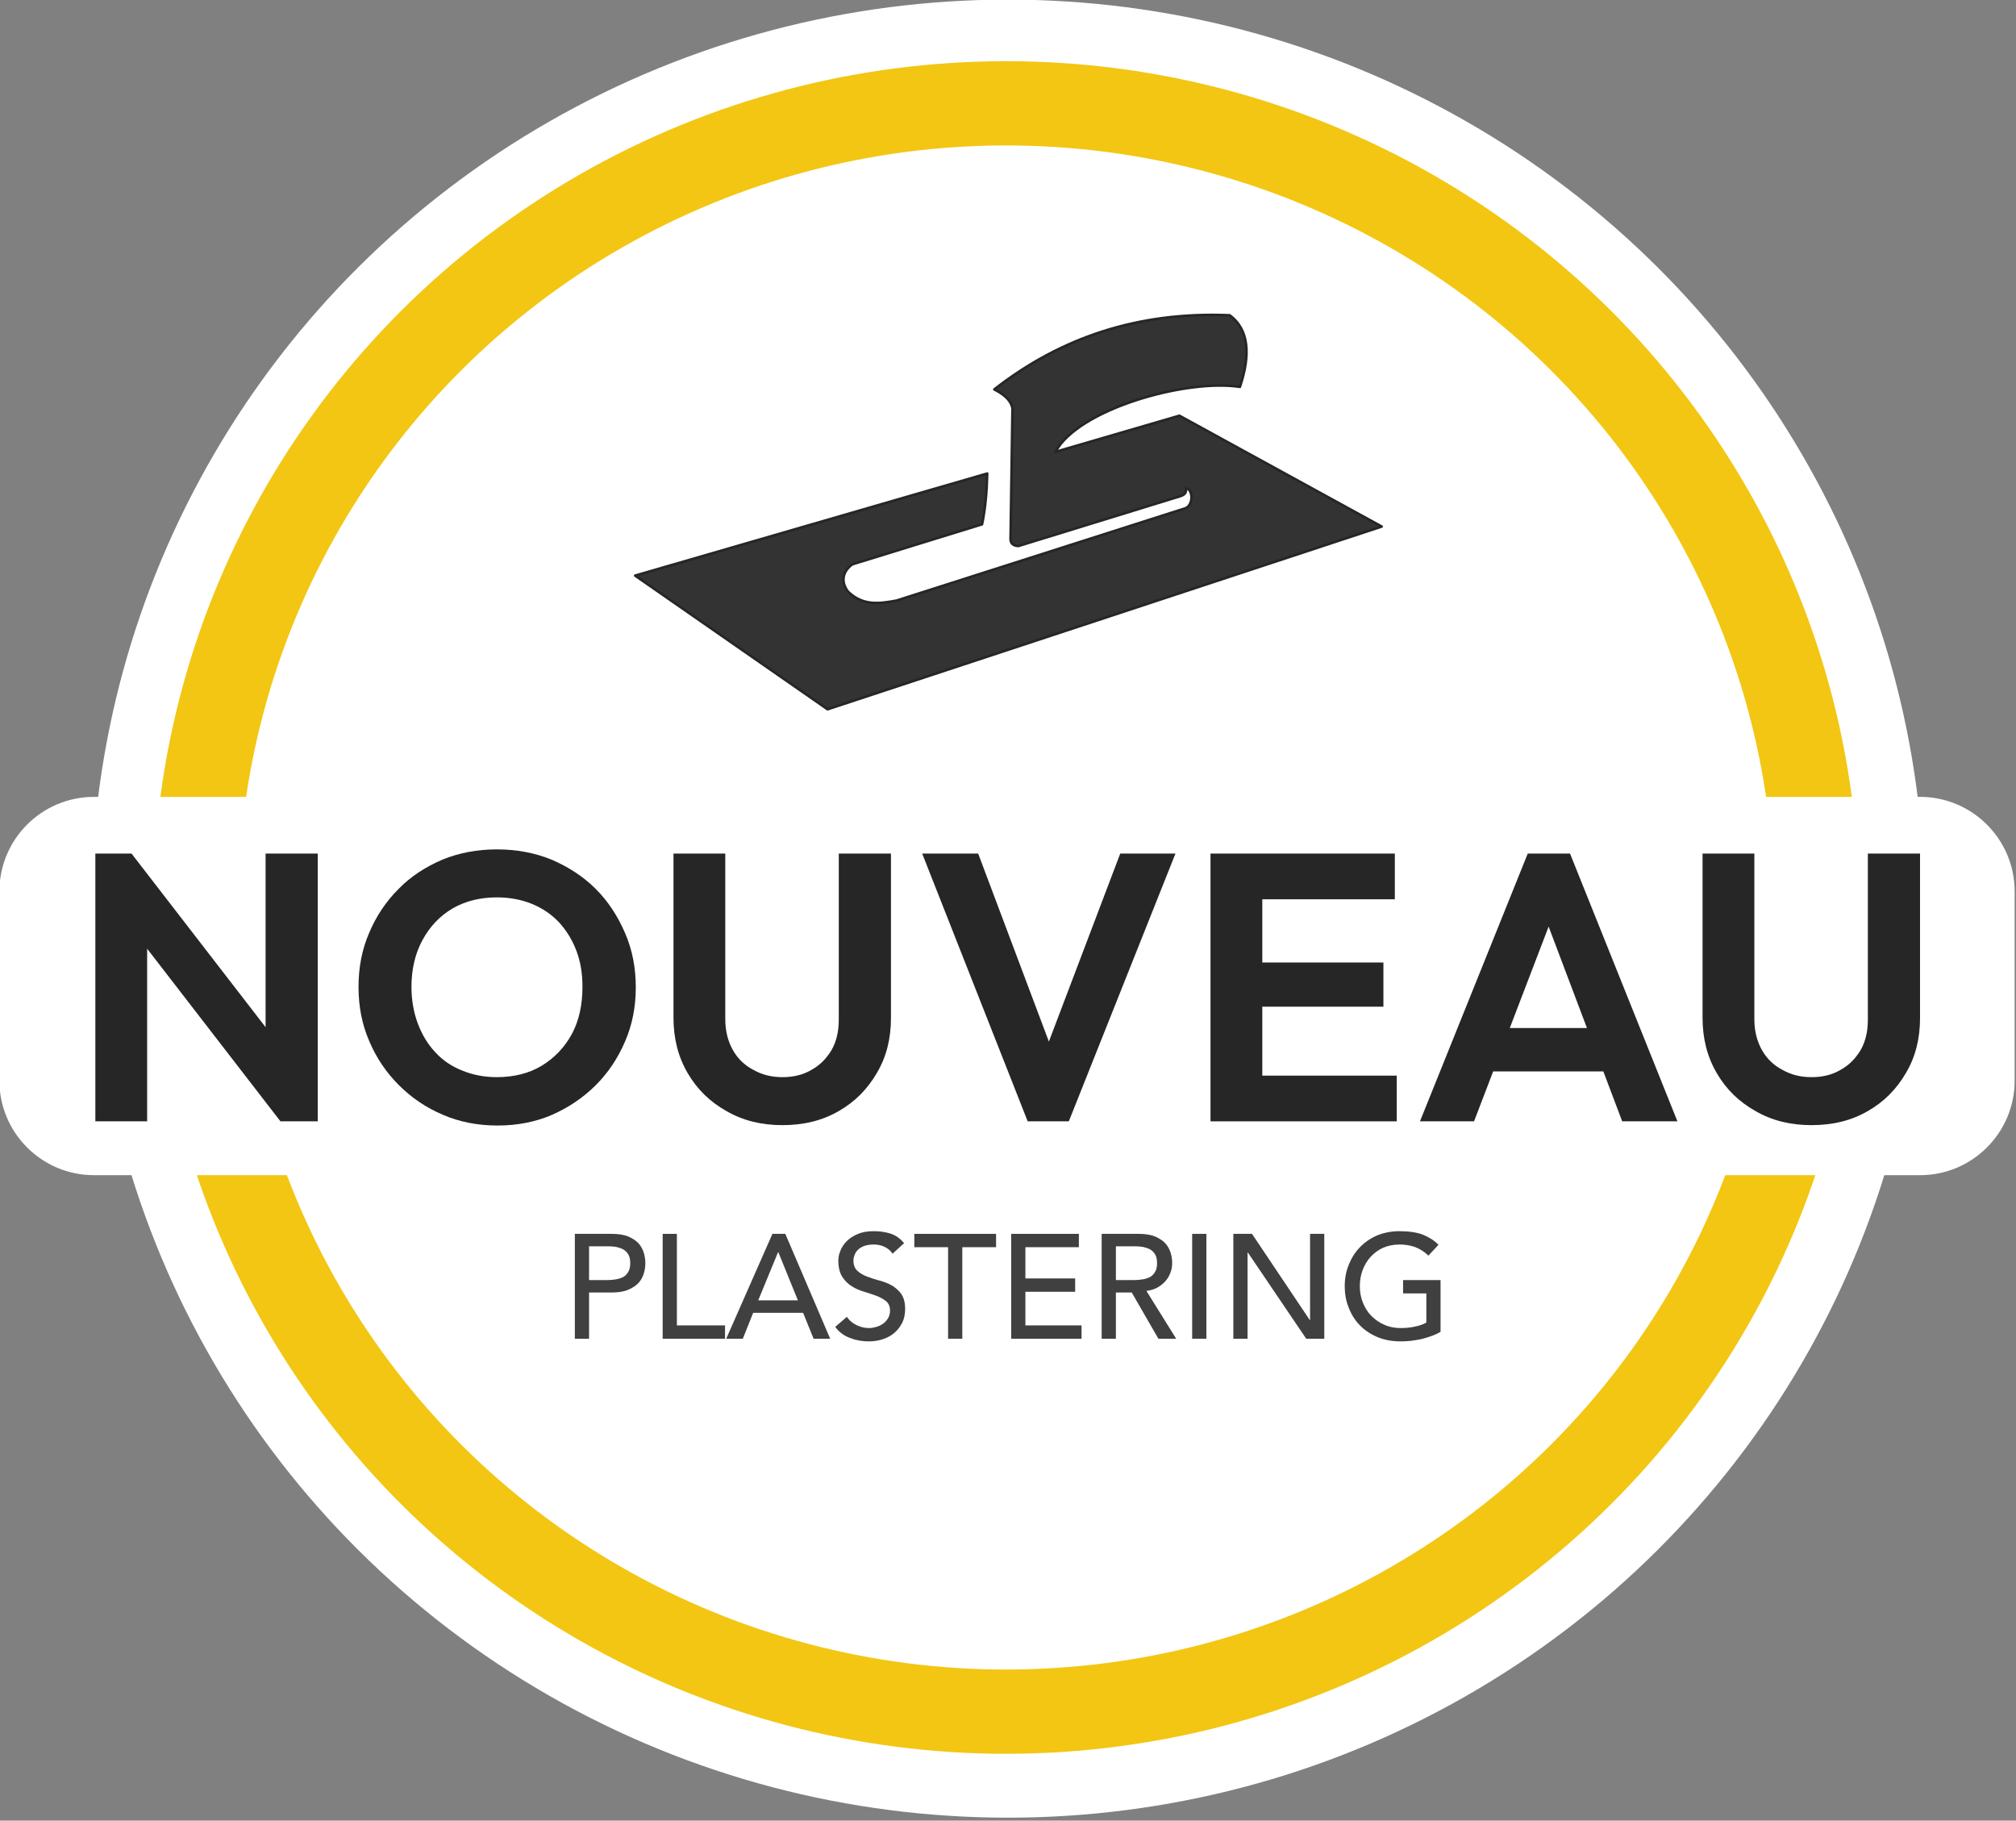
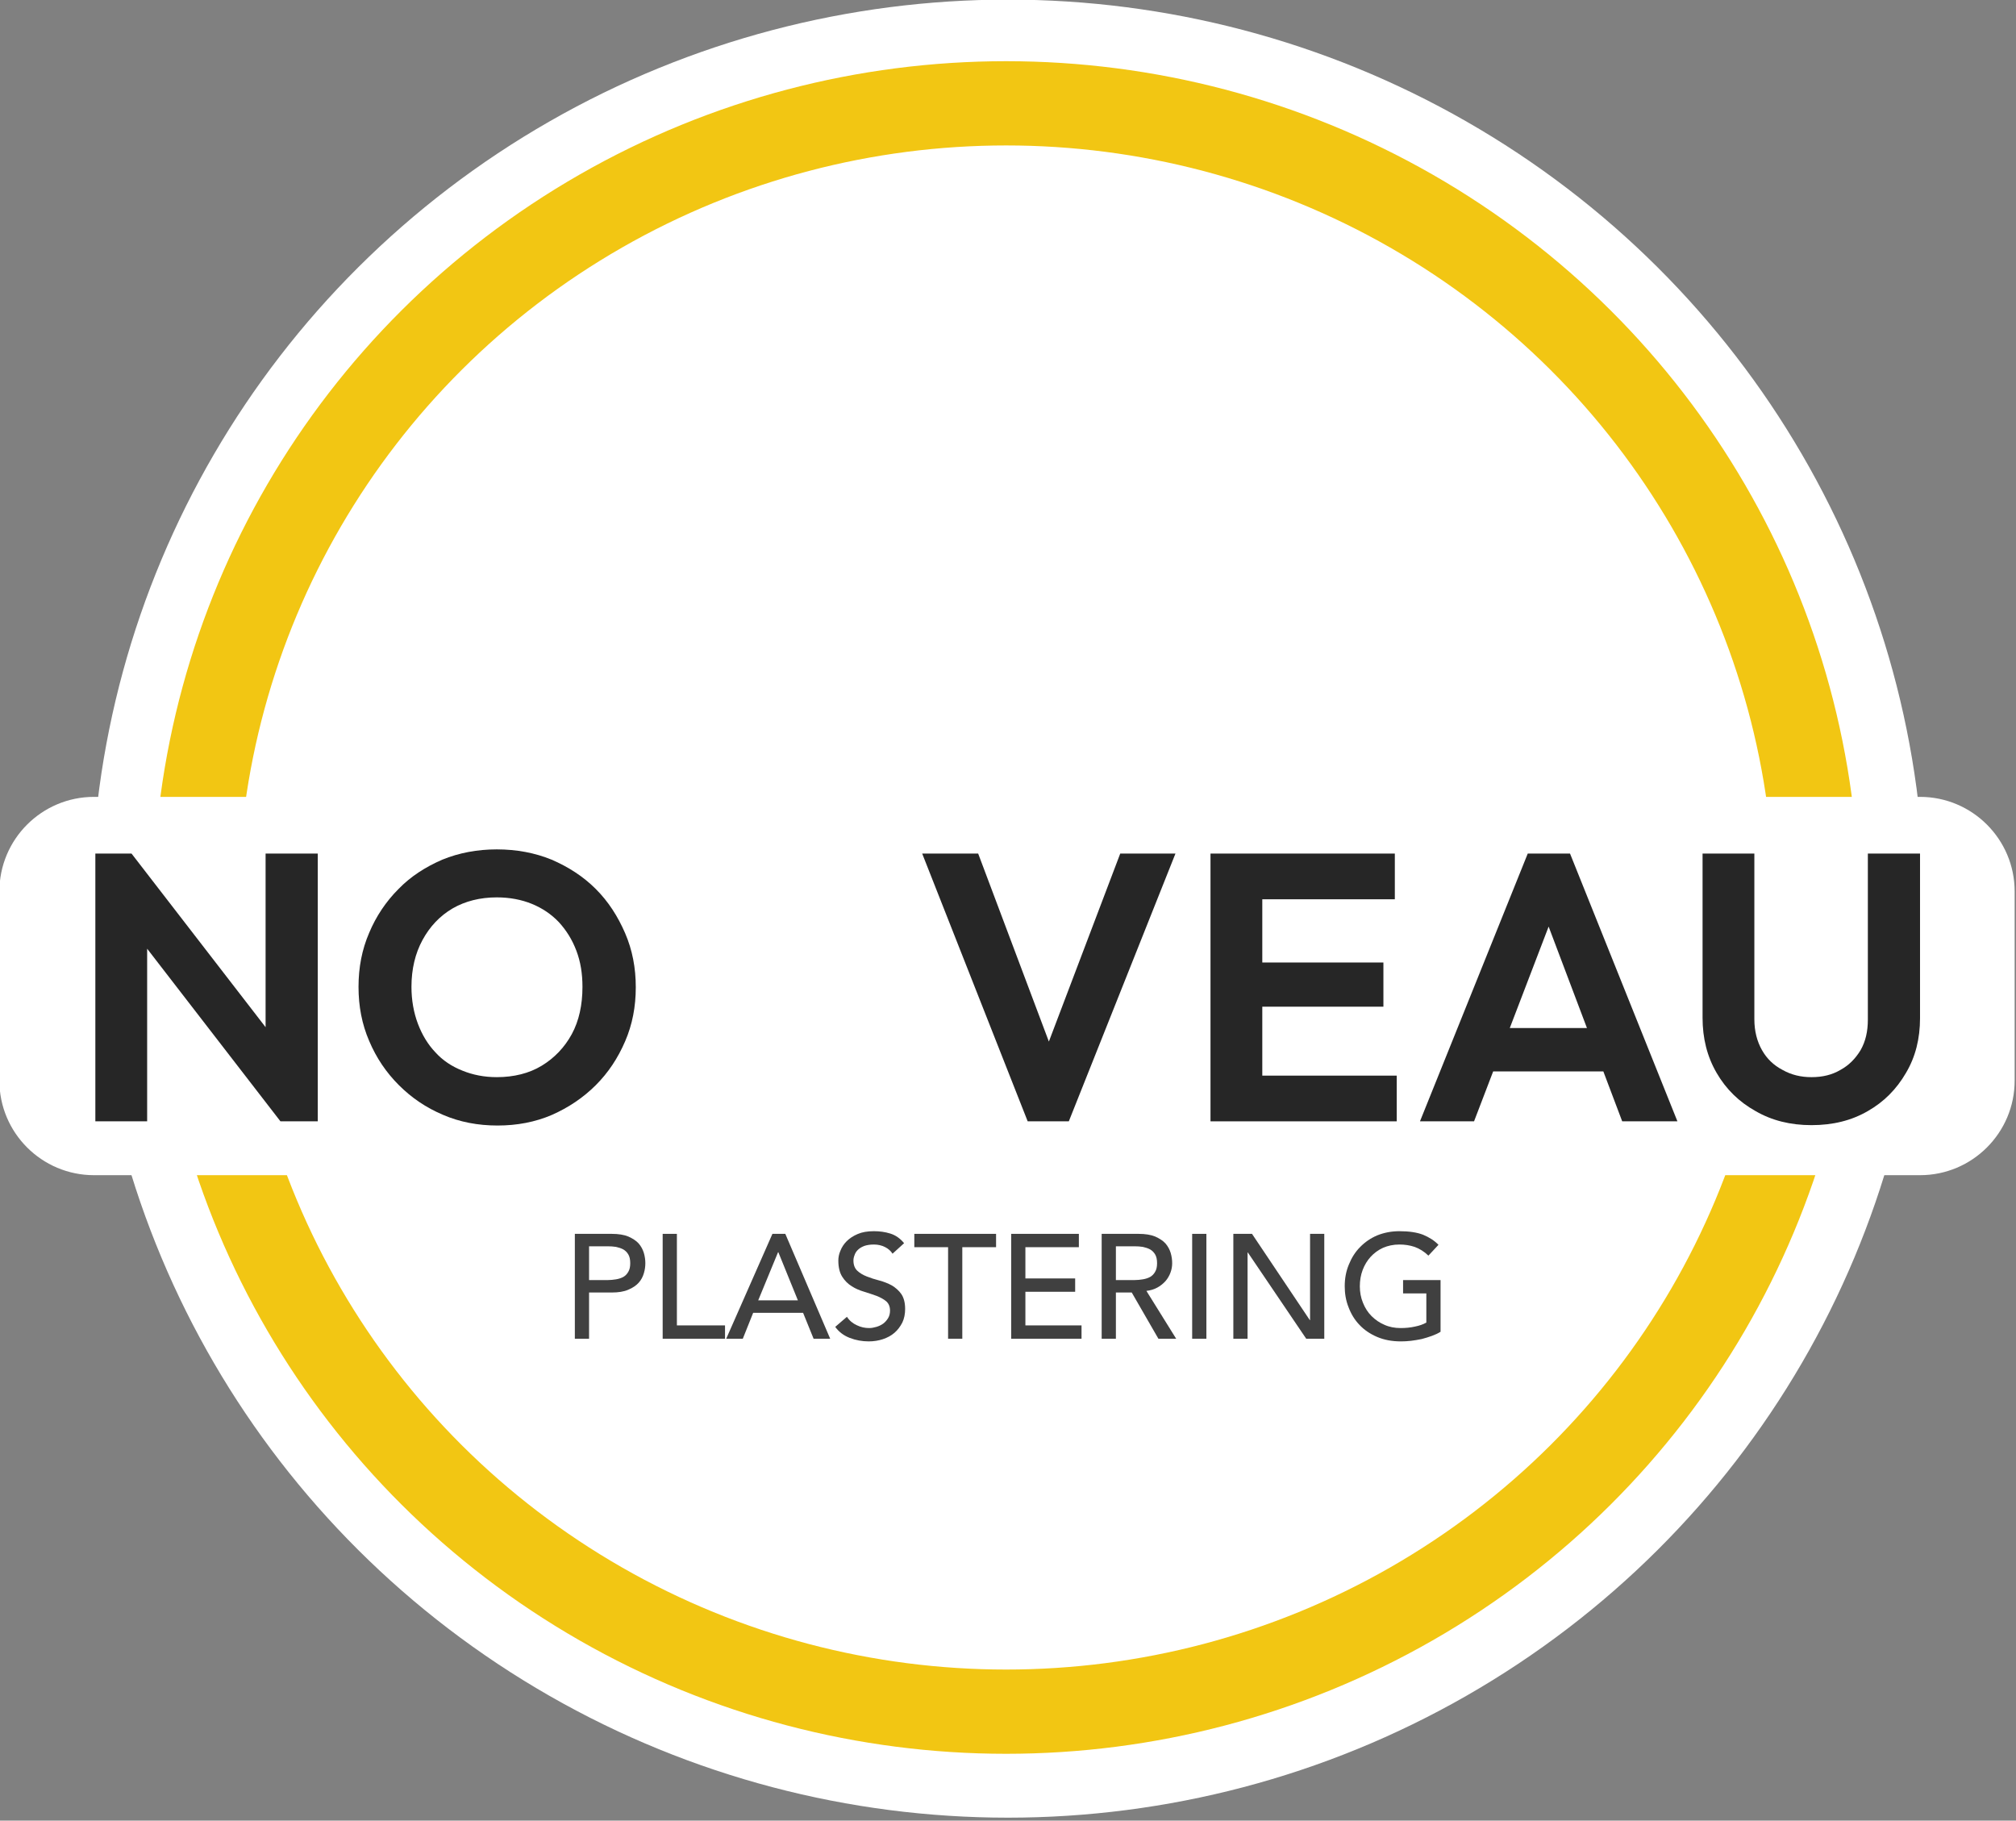
<svg xmlns="http://www.w3.org/2000/svg" xmlns:ns1="http://www.serif.com/" width="100%" height="100%" viewBox="0 0 794 717" version="1.1" xml:space="preserve" style="fill-rule:evenodd;clip-rule:evenodd;stroke-linecap:round;stroke-linejoin:round;stroke-miterlimit:1.5;">
  <rect x="0" y="0" width="794" height="717" fill="#808080" stroke="none" />
  <g transform="matrix(1,0,0,1,-1065.63,-858.089)">
    <g transform="matrix(0.948,0,0,0.94,217.975,116.531)">
      <circle cx="1312.89" cy="1169.57" r="363.187" style="fill:white;stroke:white;stroke-width:35.31px;" />
    </g>
    <g transform="matrix(0.879,0,0,0.872,307.851,195.611)">
      <circle cx="1312.89" cy="1169.57" r="363.187" style="fill:white;stroke:rgb(242,198,19);stroke-width:38.05px;" />
    </g>
    <g id="Trowel" transform="matrix(0.168,0,0,0.168,1147.9,799.082)">
-       <path d="M999.291,1700.55L1450.43,2013.93L2749.51,1585.55L2275.24,1325.69L1984.59,1410.46C2038.3,1310.17 2290.5,1238.95 2417.05,1258.13C2442.71,1181.95 2437.8,1123.21 2393.13,1090.27C2178.27,1081.13 1996.12,1142.95 1841.28,1264.03C1861.44,1274.6 1879.08,1286.89 1883.88,1307.89L1879.34,1616.02C1879.92,1625.5 1885.96,1630.67 1897.91,1631.16L2277.72,1514.26C2291.79,1509.41 2290.4,1503.31 2291.2,1495.35C2306.93,1498.73 2308.72,1533.18 2290.29,1542.35L1612.07,1759.06C1571.23,1766.69 1532.7,1771.58 1498.51,1738.26C1483.38,1719.12 1481.93,1693.64 1508.21,1674.2L1812.58,1580.28C1820.63,1541.8 1823.67,1501.83 1824.68,1461.24L999.291,1700.55Z" style="fill:rgb(51,51,51);stroke:rgb(38,38,38);stroke-width:5.96px;" />
-     </g>
+       </g>
    <g transform="matrix(1,0,0,1,563.688,-461.398)">
      <g transform="matrix(58.333,0,0,58.333,723.035,1846.7)">
        <path d="M0.091,-0.708L0.34,-0.708C0.385,-0.708 0.423,-0.702 0.452,-0.69C0.481,-0.677 0.505,-0.662 0.522,-0.643C0.539,-0.623 0.55,-0.602 0.557,-0.579C0.564,-0.555 0.567,-0.532 0.567,-0.51C0.567,-0.488 0.564,-0.465 0.557,-0.442C0.55,-0.418 0.539,-0.397 0.522,-0.378C0.505,-0.359 0.481,-0.343 0.452,-0.331C0.423,-0.318 0.385,-0.312 0.34,-0.312L0.187,-0.312L0.187,-0L0.091,-0L0.091,-0.708ZM0.187,-0.396L0.313,-0.396C0.332,-0.396 0.35,-0.398 0.369,-0.401C0.387,-0.404 0.403,-0.409 0.418,-0.417C0.432,-0.425 0.443,-0.436 0.452,-0.452C0.461,-0.467 0.465,-0.486 0.465,-0.51C0.465,-0.534 0.461,-0.554 0.452,-0.569C0.443,-0.584 0.432,-0.595 0.418,-0.603C0.403,-0.611 0.387,-0.616 0.369,-0.62C0.35,-0.623 0.332,-0.624 0.313,-0.624L0.187,-0.624L0.187,-0.396Z" style="fill:rgb(64,64,64);fill-rule:nonzero;" />
      </g>
      <g transform="matrix(58.333,0,0,58.333,757.627,1846.7)">
        <path d="M0.091,-0.708L0.187,-0.708L0.187,-0.09L0.512,-0.09L0.512,-0L0.091,-0L0.091,-0.708Z" style="fill:rgb(64,64,64);fill-rule:nonzero;" />
      </g>
      <g transform="matrix(58.333,0,0,58.333,787.902,1846.7)">
        <path d="M0.313,-0.708L0.4,-0.708L0.703,-0L0.591,-0L0.52,-0.175L0.183,-0.175L0.113,-0L0.001,-0L0.313,-0.708ZM0.485,-0.259L0.353,-0.584L0.351,-0.584L0.217,-0.259L0.485,-0.259Z" style="fill:rgb(64,64,64);fill-rule:nonzero;" />
      </g>
      <g transform="matrix(58.333,0,0,58.333,828.969,1846.7)">
        <path d="M0.112,-0.148C0.129,-0.122 0.152,-0.103 0.179,-0.091C0.206,-0.078 0.233,-0.072 0.262,-0.072C0.278,-0.072 0.294,-0.075 0.311,-0.08C0.328,-0.085 0.343,-0.092 0.357,-0.102C0.37,-0.112 0.381,-0.124 0.39,-0.139C0.399,-0.154 0.403,-0.171 0.403,-0.19C0.403,-0.217 0.394,-0.238 0.377,-0.253C0.36,-0.267 0.338,-0.279 0.313,-0.289C0.287,-0.298 0.259,-0.308 0.229,-0.317C0.198,-0.326 0.17,-0.338 0.145,-0.354C0.119,-0.37 0.097,-0.392 0.08,-0.419C0.063,-0.446 0.054,-0.482 0.054,-0.528C0.054,-0.549 0.058,-0.571 0.068,-0.594C0.077,-0.617 0.091,-0.639 0.11,-0.658C0.129,-0.677 0.154,-0.694 0.185,-0.707C0.215,-0.72 0.251,-0.726 0.294,-0.726C0.333,-0.726 0.37,-0.721 0.405,-0.71C0.44,-0.699 0.471,-0.678 0.498,-0.645L0.42,-0.574C0.408,-0.593 0.391,-0.608 0.369,-0.619C0.347,-0.63 0.322,-0.636 0.294,-0.636C0.267,-0.636 0.245,-0.632 0.228,-0.626C0.21,-0.619 0.196,-0.61 0.185,-0.599C0.174,-0.588 0.167,-0.576 0.163,-0.563C0.158,-0.55 0.156,-0.539 0.156,-0.528C0.156,-0.498 0.165,-0.475 0.182,-0.459C0.199,-0.443 0.221,-0.43 0.247,-0.42C0.272,-0.41 0.3,-0.401 0.331,-0.393C0.361,-0.385 0.389,-0.374 0.415,-0.36C0.44,-0.345 0.462,-0.326 0.479,-0.302C0.496,-0.277 0.505,-0.244 0.505,-0.201C0.505,-0.167 0.499,-0.136 0.486,-0.109C0.472,-0.082 0.455,-0.059 0.433,-0.04C0.411,-0.021 0.385,-0.007 0.355,0.003C0.325,0.013 0.293,0.018 0.259,0.018C0.214,0.018 0.171,0.01 0.13,-0.006C0.089,-0.022 0.057,-0.047 0.033,-0.08L0.112,-0.148Z" style="fill:rgb(64,64,64);fill-rule:nonzero;" />
      </g>
      <g transform="matrix(58.333,0,0,58.333,861.402,1846.7)">
        <path d="M0.239,-0.618L0.011,-0.618L0.011,-0.708L0.563,-0.708L0.563,-0.618L0.335,-0.618L0.335,-0L0.239,-0L0.239,-0.618Z" style="fill:rgb(64,64,64);fill-rule:nonzero;" />
      </g>
      <g transform="matrix(58.333,0,0,58.333,894.885,1846.7)">
        <path d="M0.091,-0.708L0.548,-0.708L0.548,-0.618L0.187,-0.618L0.187,-0.407L0.523,-0.407L0.523,-0.317L0.187,-0.317L0.187,-0.09L0.566,-0.09L0.566,-0L0.091,-0L0.091,-0.708Z" style="fill:rgb(64,64,64);fill-rule:nonzero;" />
      </g>
      <g transform="matrix(58.333,0,0,58.333,930.527,1846.7)">
        <path d="M0.091,-0.708L0.34,-0.708C0.385,-0.708 0.423,-0.702 0.452,-0.69C0.481,-0.677 0.505,-0.662 0.522,-0.643C0.539,-0.623 0.55,-0.602 0.557,-0.579C0.564,-0.555 0.567,-0.532 0.567,-0.51C0.567,-0.487 0.563,-0.466 0.555,-0.445C0.547,-0.424 0.536,-0.405 0.521,-0.388C0.505,-0.371 0.487,-0.356 0.466,-0.345C0.444,-0.333 0.42,-0.326 0.393,-0.323L0.594,-0L0.474,-0L0.294,-0.312L0.187,-0.312L0.187,-0L0.091,-0L0.091,-0.708ZM0.187,-0.396L0.313,-0.396C0.332,-0.396 0.35,-0.398 0.369,-0.401C0.387,-0.404 0.403,-0.409 0.418,-0.417C0.432,-0.425 0.443,-0.436 0.452,-0.452C0.461,-0.467 0.465,-0.486 0.465,-0.51C0.465,-0.534 0.461,-0.554 0.452,-0.569C0.443,-0.584 0.432,-0.595 0.418,-0.603C0.403,-0.611 0.387,-0.616 0.369,-0.62C0.35,-0.623 0.332,-0.624 0.313,-0.624L0.187,-0.624L0.187,-0.396Z" style="fill:rgb(64,64,64);fill-rule:nonzero;" />
      </g>
      <g transform="matrix(58.333,0,0,58.333,966.169,1846.7)">
        <rect x="0.091" y="-0.708" width="0.096" height="0.708" style="fill:rgb(64,64,64);fill-rule:nonzero;" />
      </g>
      <g transform="matrix(58.333,0,0,58.333,982.385,1846.7)">
        <path d="M0.091,-0.708L0.217,-0.708L0.607,-0.126L0.609,-0.126L0.609,-0.708L0.705,-0.708L0.705,-0L0.583,-0L0.189,-0.582L0.187,-0.582L0.187,-0L0.091,-0L0.091,-0.708Z" style="fill:rgb(64,64,64);fill-rule:nonzero;" />
      </g>
      <g transform="matrix(58.333,0,0,58.333,1028.82,1846.7)">
        <path d="M0.694,-0.396L0.694,-0.047C0.677,-0.036 0.657,-0.027 0.635,-0.019C0.613,-0.011 0.59,-0.004 0.567,0.002C0.543,0.007 0.519,0.011 0.495,0.014C0.47,0.017 0.447,0.018 0.426,0.018C0.366,0.018 0.313,0.008 0.266,-0.012C0.219,-0.032 0.179,-0.059 0.147,-0.093C0.114,-0.127 0.09,-0.167 0.073,-0.212C0.055,-0.257 0.047,-0.304 0.047,-0.354C0.047,-0.407 0.056,-0.456 0.075,-0.501C0.093,-0.546 0.118,-0.586 0.151,-0.619C0.183,-0.652 0.222,-0.679 0.267,-0.698C0.312,-0.716 0.362,-0.726 0.416,-0.726C0.481,-0.726 0.535,-0.718 0.576,-0.702C0.617,-0.685 0.652,-0.663 0.68,-0.634L0.612,-0.561C0.583,-0.589 0.552,-0.608 0.519,-0.62C0.486,-0.631 0.452,-0.636 0.416,-0.636C0.375,-0.636 0.339,-0.628 0.306,-0.614C0.273,-0.599 0.245,-0.578 0.222,-0.553C0.199,-0.528 0.181,-0.498 0.168,-0.464C0.155,-0.429 0.149,-0.393 0.149,-0.354C0.149,-0.314 0.156,-0.277 0.17,-0.243C0.184,-0.208 0.203,-0.178 0.228,-0.153C0.253,-0.128 0.282,-0.108 0.315,-0.094C0.348,-0.079 0.385,-0.072 0.424,-0.072C0.458,-0.072 0.49,-0.075 0.521,-0.082C0.551,-0.088 0.577,-0.097 0.598,-0.109L0.598,-0.306L0.441,-0.306L0.441,-0.396L0.694,-0.396Z" style="fill:rgb(64,64,64);fill-rule:nonzero;" />
      </g>
    </g>
    <g transform="matrix(1.748,0,0,0.855,-2820.54,163.687)">
      <path d="M2677.14,1222.78C2677.14,1198.73 2667.58,1179.21 2655.82,1179.21L2244.39,1179.21C2232.62,1179.21 2223.07,1198.73 2223.07,1222.78L2223.07,1309.9C2223.07,1333.94 2232.62,1353.46 2244.39,1353.46L2655.82,1353.46C2667.58,1353.46 2677.14,1333.94 2677.14,1309.9L2677.14,1222.78Z" style="fill:white;" />
    </g>
    <g transform="matrix(1,0,0,1,-86.757,900.053)">
      <g transform="matrix(150,0,0,150,1179.14,399.637)">
        <path d="M0.072,-0L0.072,-0.703L0.167,-0.703L0.208,-0.567L0.208,-0L0.072,-0ZM0.558,-0L0.141,-0.54L0.167,-0.703L0.584,-0.163L0.558,-0ZM0.558,-0L0.519,-0.132L0.519,-0.703L0.656,-0.703L0.656,-0L0.558,-0Z" style="fill:rgb(38,38,38);fill-rule:nonzero;" />
      </g>
      <g transform="matrix(150,0,0,150,1288.19,399.637)">
        <path d="M0.401,0.011C0.35,0.011 0.302,0.002 0.258,-0.017C0.213,-0.036 0.175,-0.062 0.142,-0.095C0.109,-0.128 0.083,-0.166 0.064,-0.211C0.045,-0.255 0.036,-0.302 0.036,-0.353C0.036,-0.404 0.045,-0.451 0.064,-0.495C0.082,-0.538 0.108,-0.577 0.141,-0.61C0.173,-0.643 0.212,-0.668 0.256,-0.687C0.3,-0.705 0.348,-0.714 0.399,-0.714C0.451,-0.714 0.499,-0.705 0.543,-0.687C0.587,-0.668 0.626,-0.643 0.659,-0.61C0.692,-0.577 0.717,-0.538 0.736,-0.494C0.755,-0.45 0.764,-0.403 0.764,-0.352C0.764,-0.301 0.755,-0.254 0.736,-0.21C0.717,-0.166 0.692,-0.128 0.659,-0.095C0.626,-0.062 0.587,-0.036 0.544,-0.017C0.5,0.002 0.452,0.011 0.401,0.011ZM0.399,-0.116C0.444,-0.116 0.484,-0.126 0.517,-0.146C0.55,-0.166 0.577,-0.194 0.596,-0.229C0.615,-0.264 0.624,-0.306 0.624,-0.353C0.624,-0.388 0.619,-0.419 0.608,-0.448C0.597,-0.477 0.582,-0.501 0.562,-0.523C0.542,-0.544 0.518,-0.56 0.491,-0.571C0.464,-0.582 0.433,-0.588 0.399,-0.588C0.355,-0.588 0.316,-0.578 0.283,-0.559C0.249,-0.539 0.223,-0.511 0.204,-0.476C0.185,-0.441 0.175,-0.4 0.175,-0.353C0.175,-0.318 0.181,-0.285 0.192,-0.256C0.203,-0.227 0.218,-0.202 0.238,-0.181C0.257,-0.16 0.281,-0.144 0.309,-0.133C0.336,-0.122 0.366,-0.116 0.399,-0.116Z" style="fill:rgb(38,38,38);fill-rule:nonzero;" />
      </g>
      <g transform="matrix(150,0,0,150,1408.19,399.637)">
-         <path d="M0.349,0.01C0.294,0.01 0.245,-0.002 0.202,-0.027C0.159,-0.051 0.125,-0.084 0.1,-0.127C0.075,-0.17 0.063,-0.218 0.063,-0.272L0.063,-0.703L0.199,-0.703L0.199,-0.268C0.199,-0.237 0.206,-0.21 0.219,-0.187C0.232,-0.164 0.25,-0.147 0.273,-0.135C0.296,-0.122 0.321,-0.116 0.349,-0.116C0.378,-0.116 0.403,-0.122 0.425,-0.135C0.447,-0.147 0.464,-0.164 0.478,-0.187C0.491,-0.21 0.497,-0.236 0.497,-0.267L0.497,-0.703L0.634,-0.703L0.634,-0.271C0.634,-0.217 0.622,-0.169 0.597,-0.127C0.572,-0.084 0.539,-0.051 0.497,-0.027C0.454,-0.002 0.405,0.01 0.349,0.01Z" style="fill:rgb(38,38,38);fill-rule:nonzero;" />
-       </g>
+         </g>
      <g transform="matrix(150,0,0,150,1512.59,399.637)">
        <path d="M0.297,-0L0.02,-0.703L0.167,-0.703L0.381,-0.134L0.324,-0.134L0.54,-0.703L0.685,-0.703L0.405,-0L0.297,-0Z" style="fill:rgb(38,38,38);fill-rule:nonzero;" />
      </g>
      <g transform="matrix(150,0,0,150,1618.34,399.637)">
        <path d="M0.072,-0L0.072,-0.703L0.208,-0.703L0.208,-0L0.072,-0ZM0.172,-0L0.172,-0.12L0.561,-0.12L0.561,-0L0.172,-0ZM0.172,-0.301L0.172,-0.417L0.526,-0.417L0.526,-0.301L0.172,-0.301ZM0.172,-0.583L0.172,-0.703L0.556,-0.703L0.556,-0.583L0.172,-0.583Z" style="fill:rgb(38,38,38);fill-rule:nonzero;" />
      </g>
      <g transform="matrix(150,0,0,150,1708.64,399.637)">
        <path d="M0.02,-0L0.303,-0.703L0.414,-0.703L0.696,-0L0.551,-0L0.333,-0.577L0.383,-0.577L0.162,-0L0.02,-0ZM0.17,-0.131L0.17,-0.245L0.548,-0.245L0.548,-0.131L0.17,-0.131Z" style="fill:rgb(38,38,38);fill-rule:nonzero;" />
      </g>
      <g transform="matrix(150,0,0,150,1813.49,399.637)">
        <path d="M0.349,0.01C0.294,0.01 0.245,-0.002 0.202,-0.027C0.159,-0.051 0.125,-0.084 0.1,-0.127C0.075,-0.17 0.063,-0.218 0.063,-0.272L0.063,-0.703L0.199,-0.703L0.199,-0.268C0.199,-0.237 0.206,-0.21 0.219,-0.187C0.232,-0.164 0.25,-0.147 0.273,-0.135C0.296,-0.122 0.321,-0.116 0.349,-0.116C0.378,-0.116 0.403,-0.122 0.425,-0.135C0.447,-0.147 0.464,-0.164 0.478,-0.187C0.491,-0.21 0.497,-0.236 0.497,-0.267L0.497,-0.703L0.634,-0.703L0.634,-0.271C0.634,-0.217 0.622,-0.169 0.597,-0.127C0.572,-0.084 0.539,-0.051 0.497,-0.027C0.454,-0.002 0.405,0.01 0.349,0.01Z" style="fill:rgb(38,38,38);fill-rule:nonzero;" />
      </g>
    </g>
    <g id="Company-Name" ns1:id="Company Name">
        </g>
  </g>
</svg>